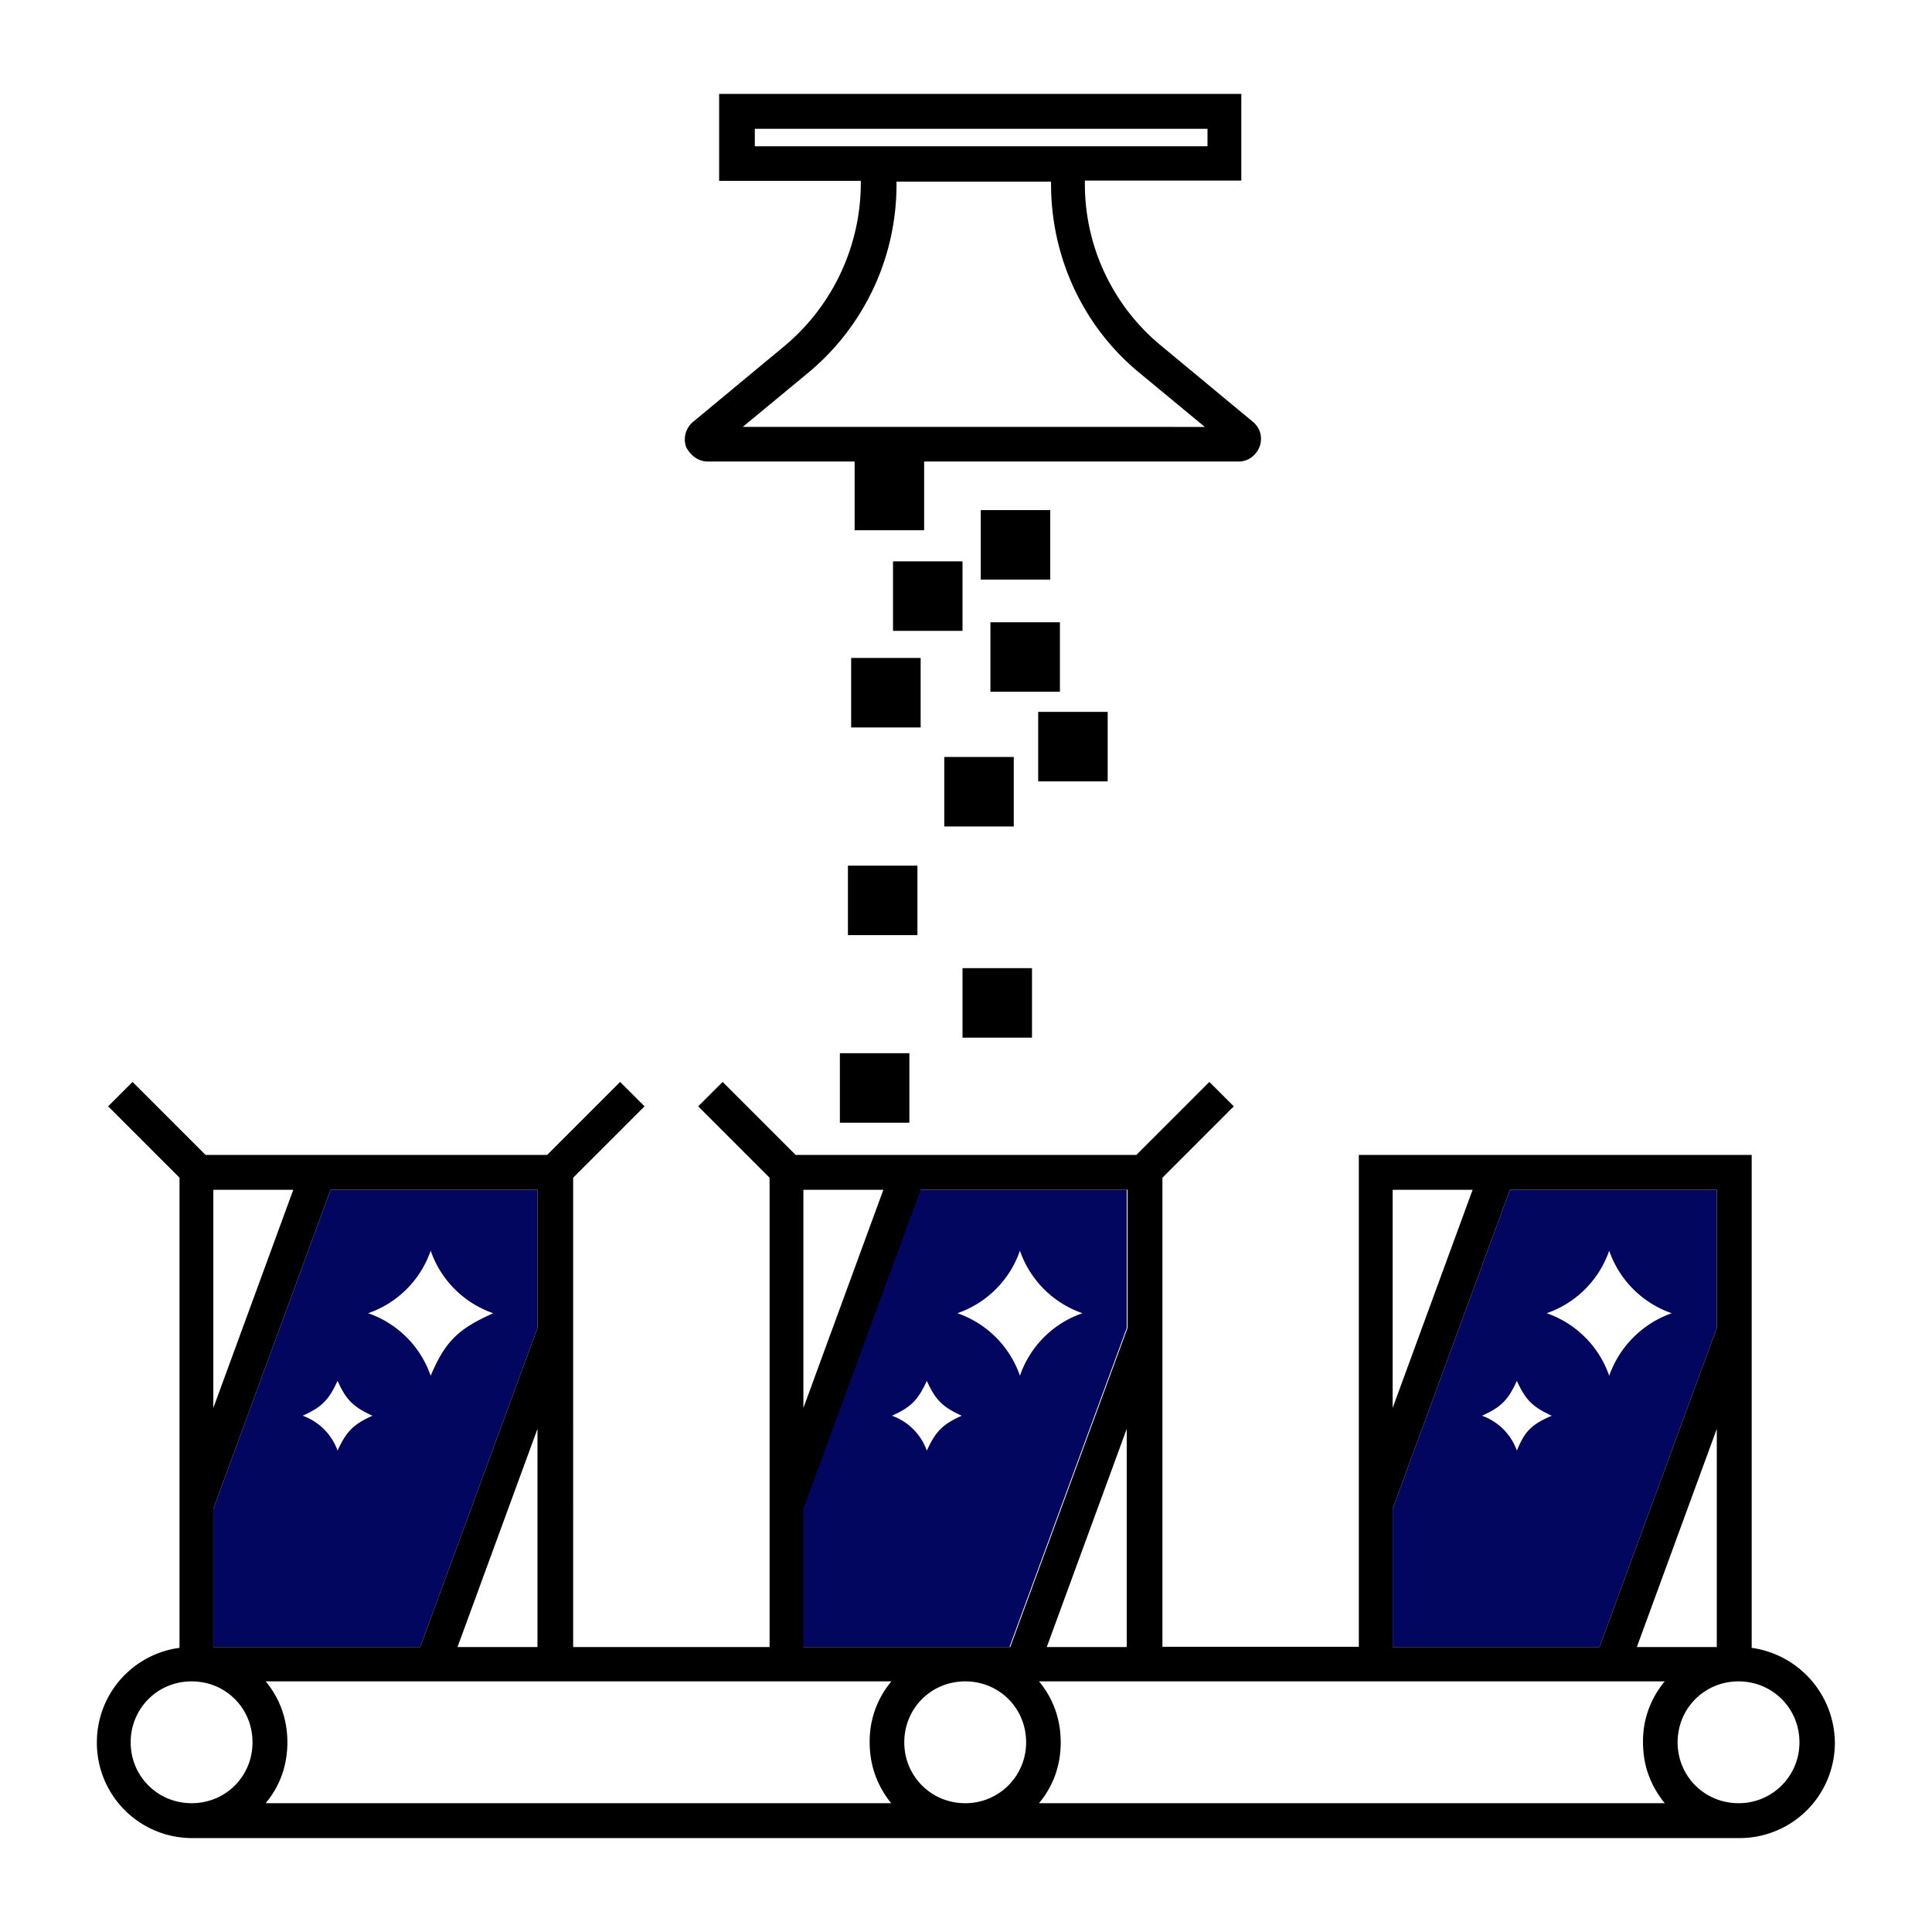
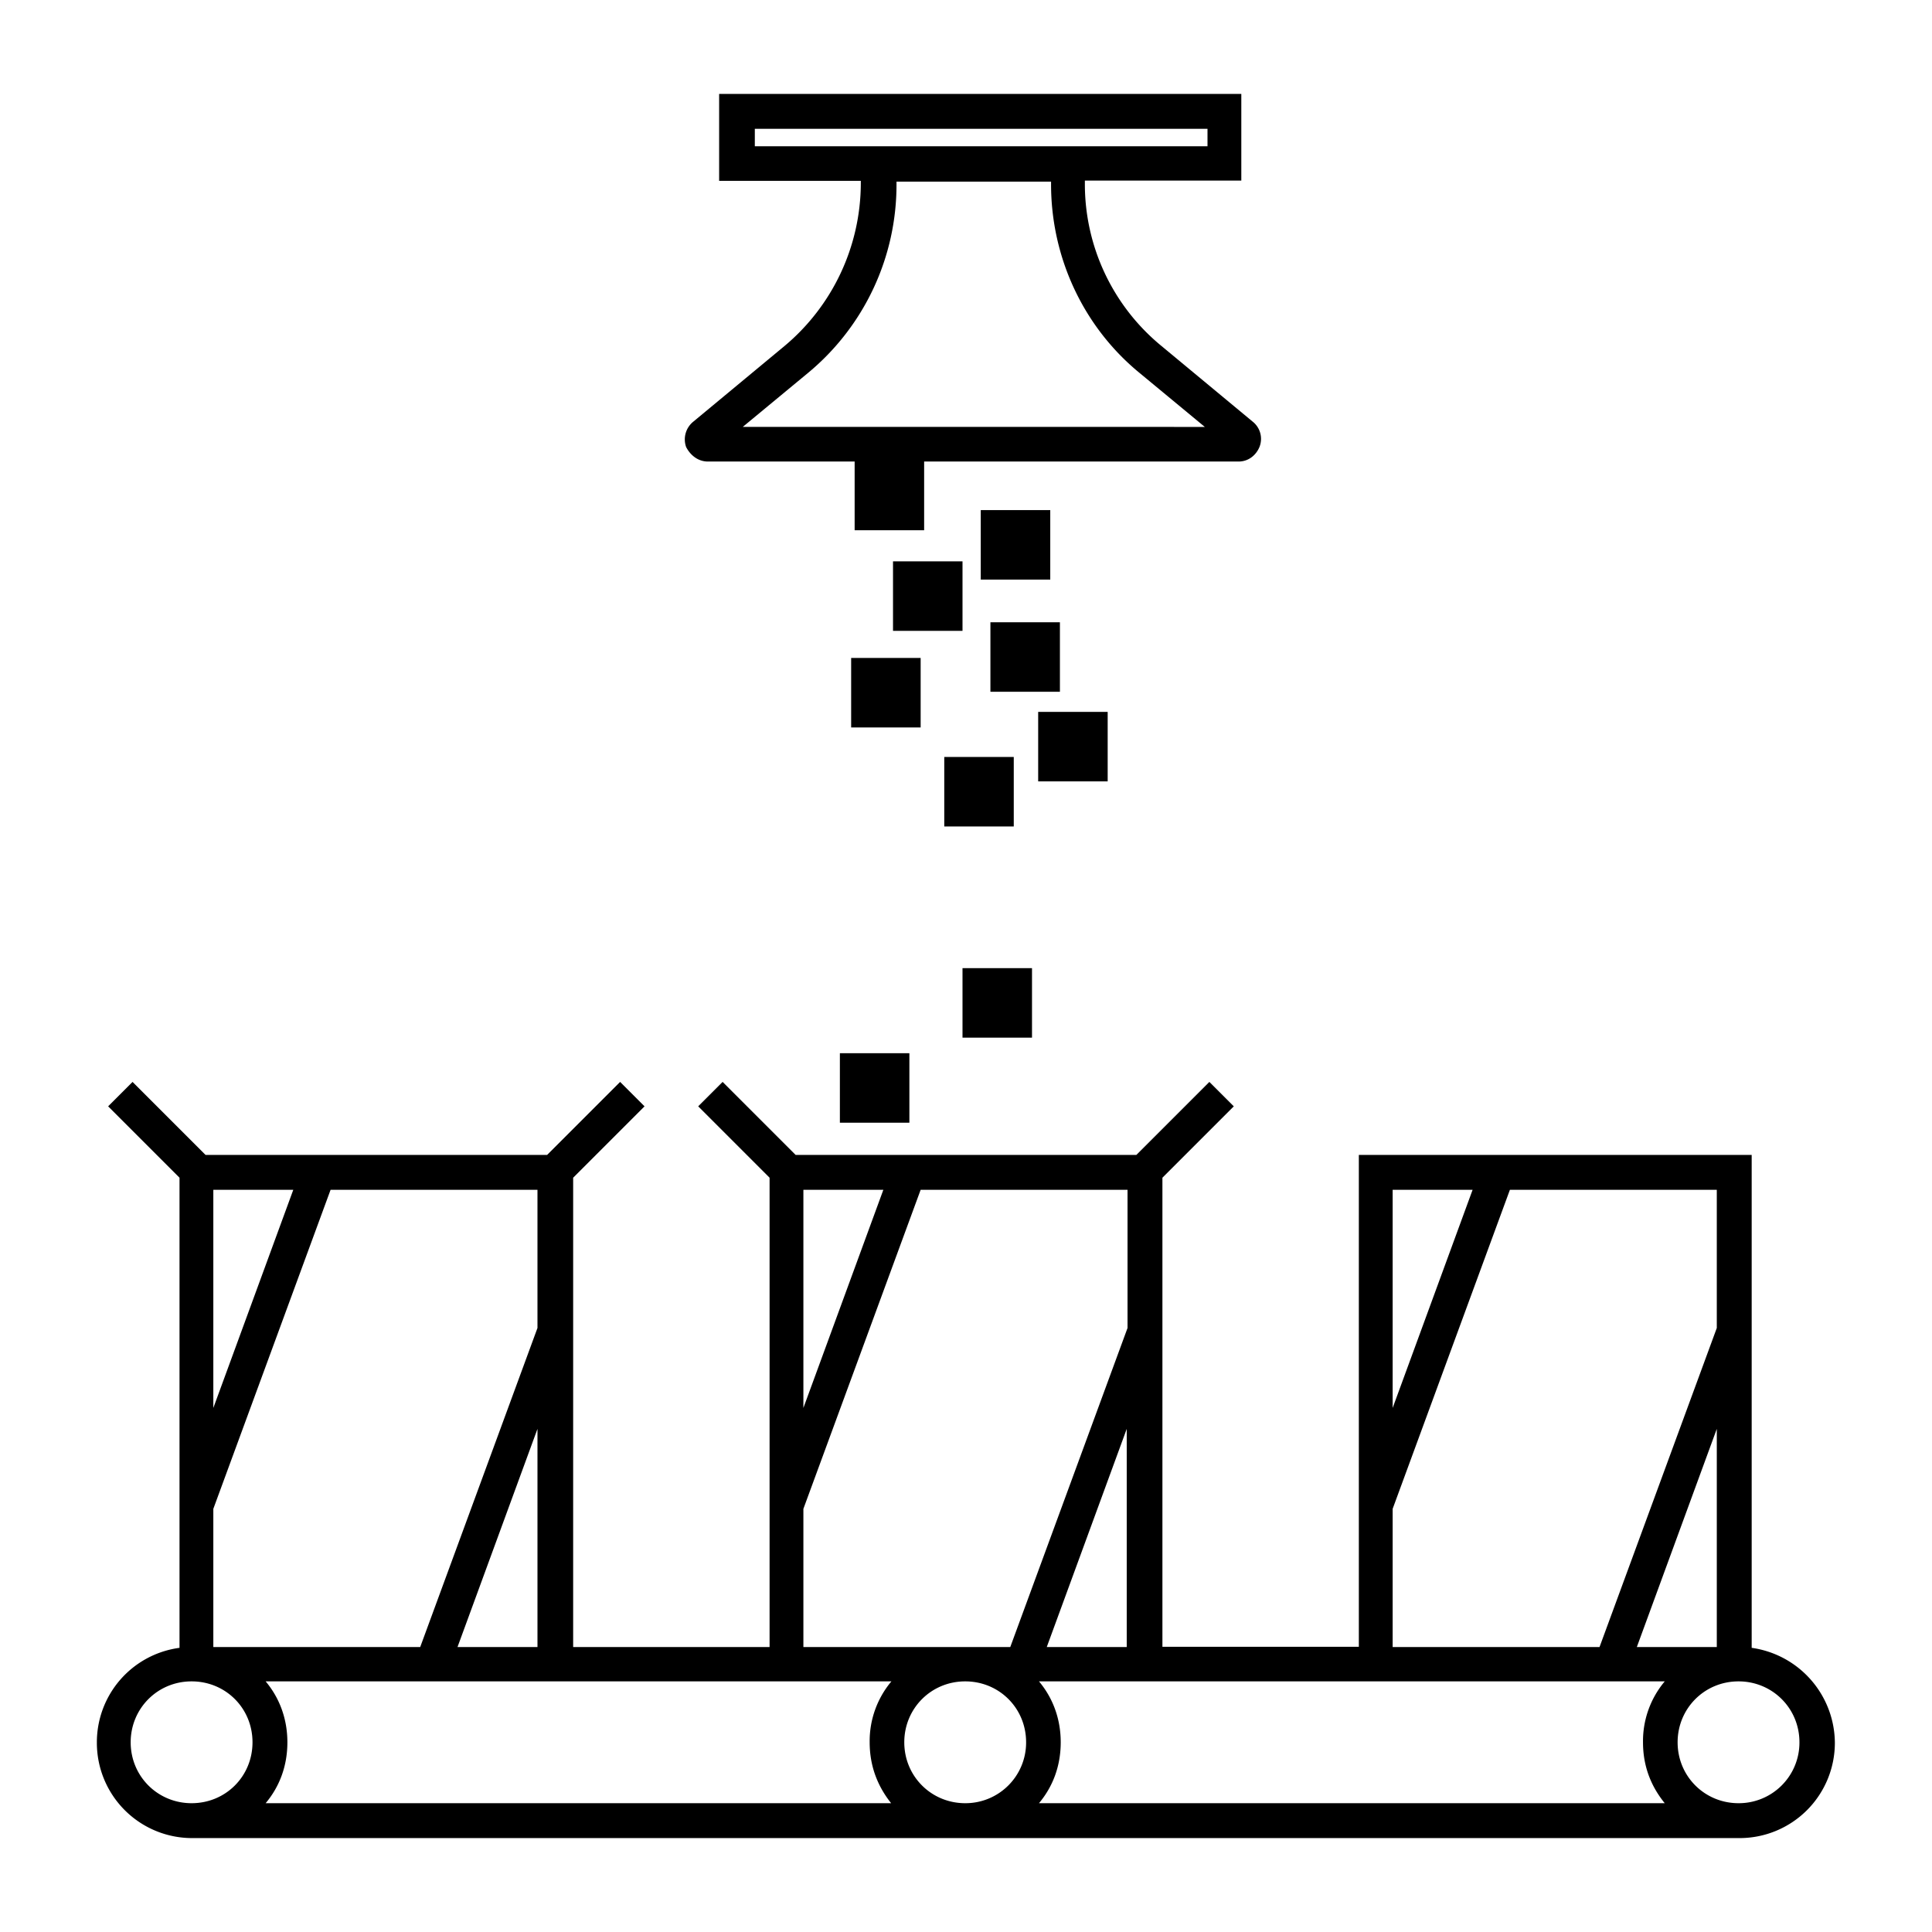
<svg xmlns="http://www.w3.org/2000/svg" viewBox="0 0 72 72" style="enable-background:new 0 0 72 72" xml:space="preserve">
-   <path d="M20.03 44.34h-7.71L7.95 56.23v5.15h7.71l4.37-11.89v-5.15zm-7.45 9.72a2.15 2.15 0 0 0-1.3-1.3c.71-.32.97-.58 1.3-1.3.32.71.58.97 1.3 1.3-.71.32-.97.58-1.3 1.3zm3.47-2.79a3.77 3.77 0 0 0-2.33-2.33 3.77 3.77 0 0 0 2.33-2.33 3.77 3.77 0 0 0 2.33 2.33c-1.29.58-1.78 1.03-2.33 2.33zm25.94-6.93h-7.71l-4.37 11.89v5.15h7.71l4.37-11.89v-5.15zm-7.45 9.72a2.15 2.15 0 0 0-1.3-1.3c.71-.32.97-.58 1.3-1.3.32.71.58.97 1.3 1.3-.71.32-.97.58-1.3 1.3zm3.47-2.79a3.77 3.77 0 0 0-2.33-2.33 3.77 3.77 0 0 0 2.33-2.33 3.77 3.77 0 0 0 2.33 2.33 3.75 3.75 0 0 0-2.33 2.33zm25.97-6.93h-7.71L51.9 56.23v5.15h7.71l4.37-11.89v-5.15zm-7.45 9.72a2.15 2.15 0 0 0-1.3-1.3c.71-.32.97-.58 1.3-1.3.32.71.58.97 1.3 1.3-.75.32-1.01.58-1.3 1.3zm3.44-2.79a3.77 3.77 0 0 0-2.33-2.33 3.77 3.77 0 0 0 2.33-2.33 3.77 3.77 0 0 0 2.33 2.33 3.82 3.82 0 0 0-2.33 2.33z" style="fill-rule:evenodd;clip-rule:evenodd;fill:#03065e" />
-   <path d="M31.3 39.25h2.59v2.59H31.3v-2.59zm.3-6.99h2.59v2.59H31.6v-2.59zm3.59-4.05h2.59v2.59h-2.59v-2.59zm-1.91-7.29h2.59v2.59h-2.59v-2.59zm-1.56 3.6h2.59v2.59h-2.59v-2.59zm5.19-1.33h2.59v2.59h-2.59v-2.59zm-.36-4.18h2.59v2.59h-2.59v-2.59zm2.14 7.52h2.59v2.59h-2.59v-2.59zm-2.82 9.55h2.59v2.59h-2.59v-2.59z" />
+   <path d="M31.3 39.25h2.59v2.59H31.3v-2.59zm.3-6.99v2.59H31.6v-2.59zm3.59-4.05h2.59v2.59h-2.59v-2.59zm-1.91-7.29h2.59v2.59h-2.59v-2.59zm-1.56 3.6h2.59v2.59h-2.59v-2.59zm5.19-1.33h2.59v2.59h-2.59v-2.59zm-.36-4.18h2.59v2.59h-2.59v-2.59zm2.14 7.52h2.59v2.59h-2.59v-2.59zm-2.82 9.55h2.59v2.59h-2.59v-2.59z" />
  <path d="M26.38 17.2h5.47v2.56h2.59V17.2h11.72c.36 0 .65-.23.78-.55a.82.82 0 0 0-.26-.94l-3.4-2.82a7.8 7.8 0 0 1-2.85-6.06v-.1h5.83V3.5H26.8v3.24h5.28v.1a7.93 7.93 0 0 1-2.85 6.06l-3.4 2.82a.85.85 0 0 0-.26.94c.16.31.45.54.81.54zm1.75-12.4H45v.65H28.13V4.8zm1.98 9.1a9.1 9.1 0 0 0 3.3-7.03v-.1h5.76v.1c0 2.72 1.2 5.31 3.3 7.03l2.43 2.01H27.68l2.43-2.01zm35.17 47.51V43.04H50.64v18.33h-7.32V43.89l2.66-2.66-.91-.91-2.72 2.72h-12.7l-2.72-2.72-.91.91 2.66 2.66v17.49h-7.32V43.89l2.66-2.66-.91-.91-2.72 2.72H7.66l-2.72-2.72-.91.91 2.66 2.66v17.52a3.55 3.55 0 0 0-3.08 3.53 3.55 3.55 0 0 0 3.56 3.56h57.65a3.55 3.55 0 0 0 3.56-3.56 3.6 3.6 0 0 0-3.1-3.53zM51.9 44.34h2.98l-2.98 8.13v-8.13zm0 11.89 4.37-11.89h7.71v5.15l-4.37 11.89H51.9v-5.15zm12.08-2.98v8.13H61l2.98-8.13zm-34.04-8.91h2.98l-2.98 8.13v-8.13zm0 11.89 4.37-11.89h7.71v5.15l-4.37 11.89h-7.71v-5.15zm12.05-2.98v8.13h-2.98l2.98-8.13zM7.95 44.34h2.98l-2.98 8.13v-8.13zm0 11.89 4.37-11.89h7.71v5.15l-4.37 11.89H7.95v-5.15zm12.08-2.98v8.13h-2.98l2.98-8.13zM7.14 67.2c-1.26 0-2.27-1-2.27-2.27 0-1.26 1-2.27 2.27-2.27s2.27 1 2.27 2.27-1 2.27-2.27 2.27zm26.07 0H9.9c.52-.62.81-1.39.81-2.27 0-.87-.29-1.65-.81-2.27h23.32a3.46 3.46 0 0 0-.81 2.27c0 .88.29 1.63.8 2.27zm2.76 0c-1.26 0-2.27-1-2.27-2.27 0-1.26 1-2.27 2.27-2.27s2.27 1 2.27 2.27a2.26 2.26 0 0 1-2.27 2.27zm26.07 0H38.72c.52-.62.81-1.39.81-2.27 0-.87-.29-1.65-.81-2.27h23.32a3.46 3.46 0 0 0-.81 2.27c0 .88.29 1.63.81 2.27zm2.75 0c-1.26 0-2.27-1-2.27-2.27 0-1.26 1-2.27 2.27-2.27 1.26 0 2.27 1 2.27 2.27a2.26 2.26 0 0 1-2.27 2.27z" />
</svg>